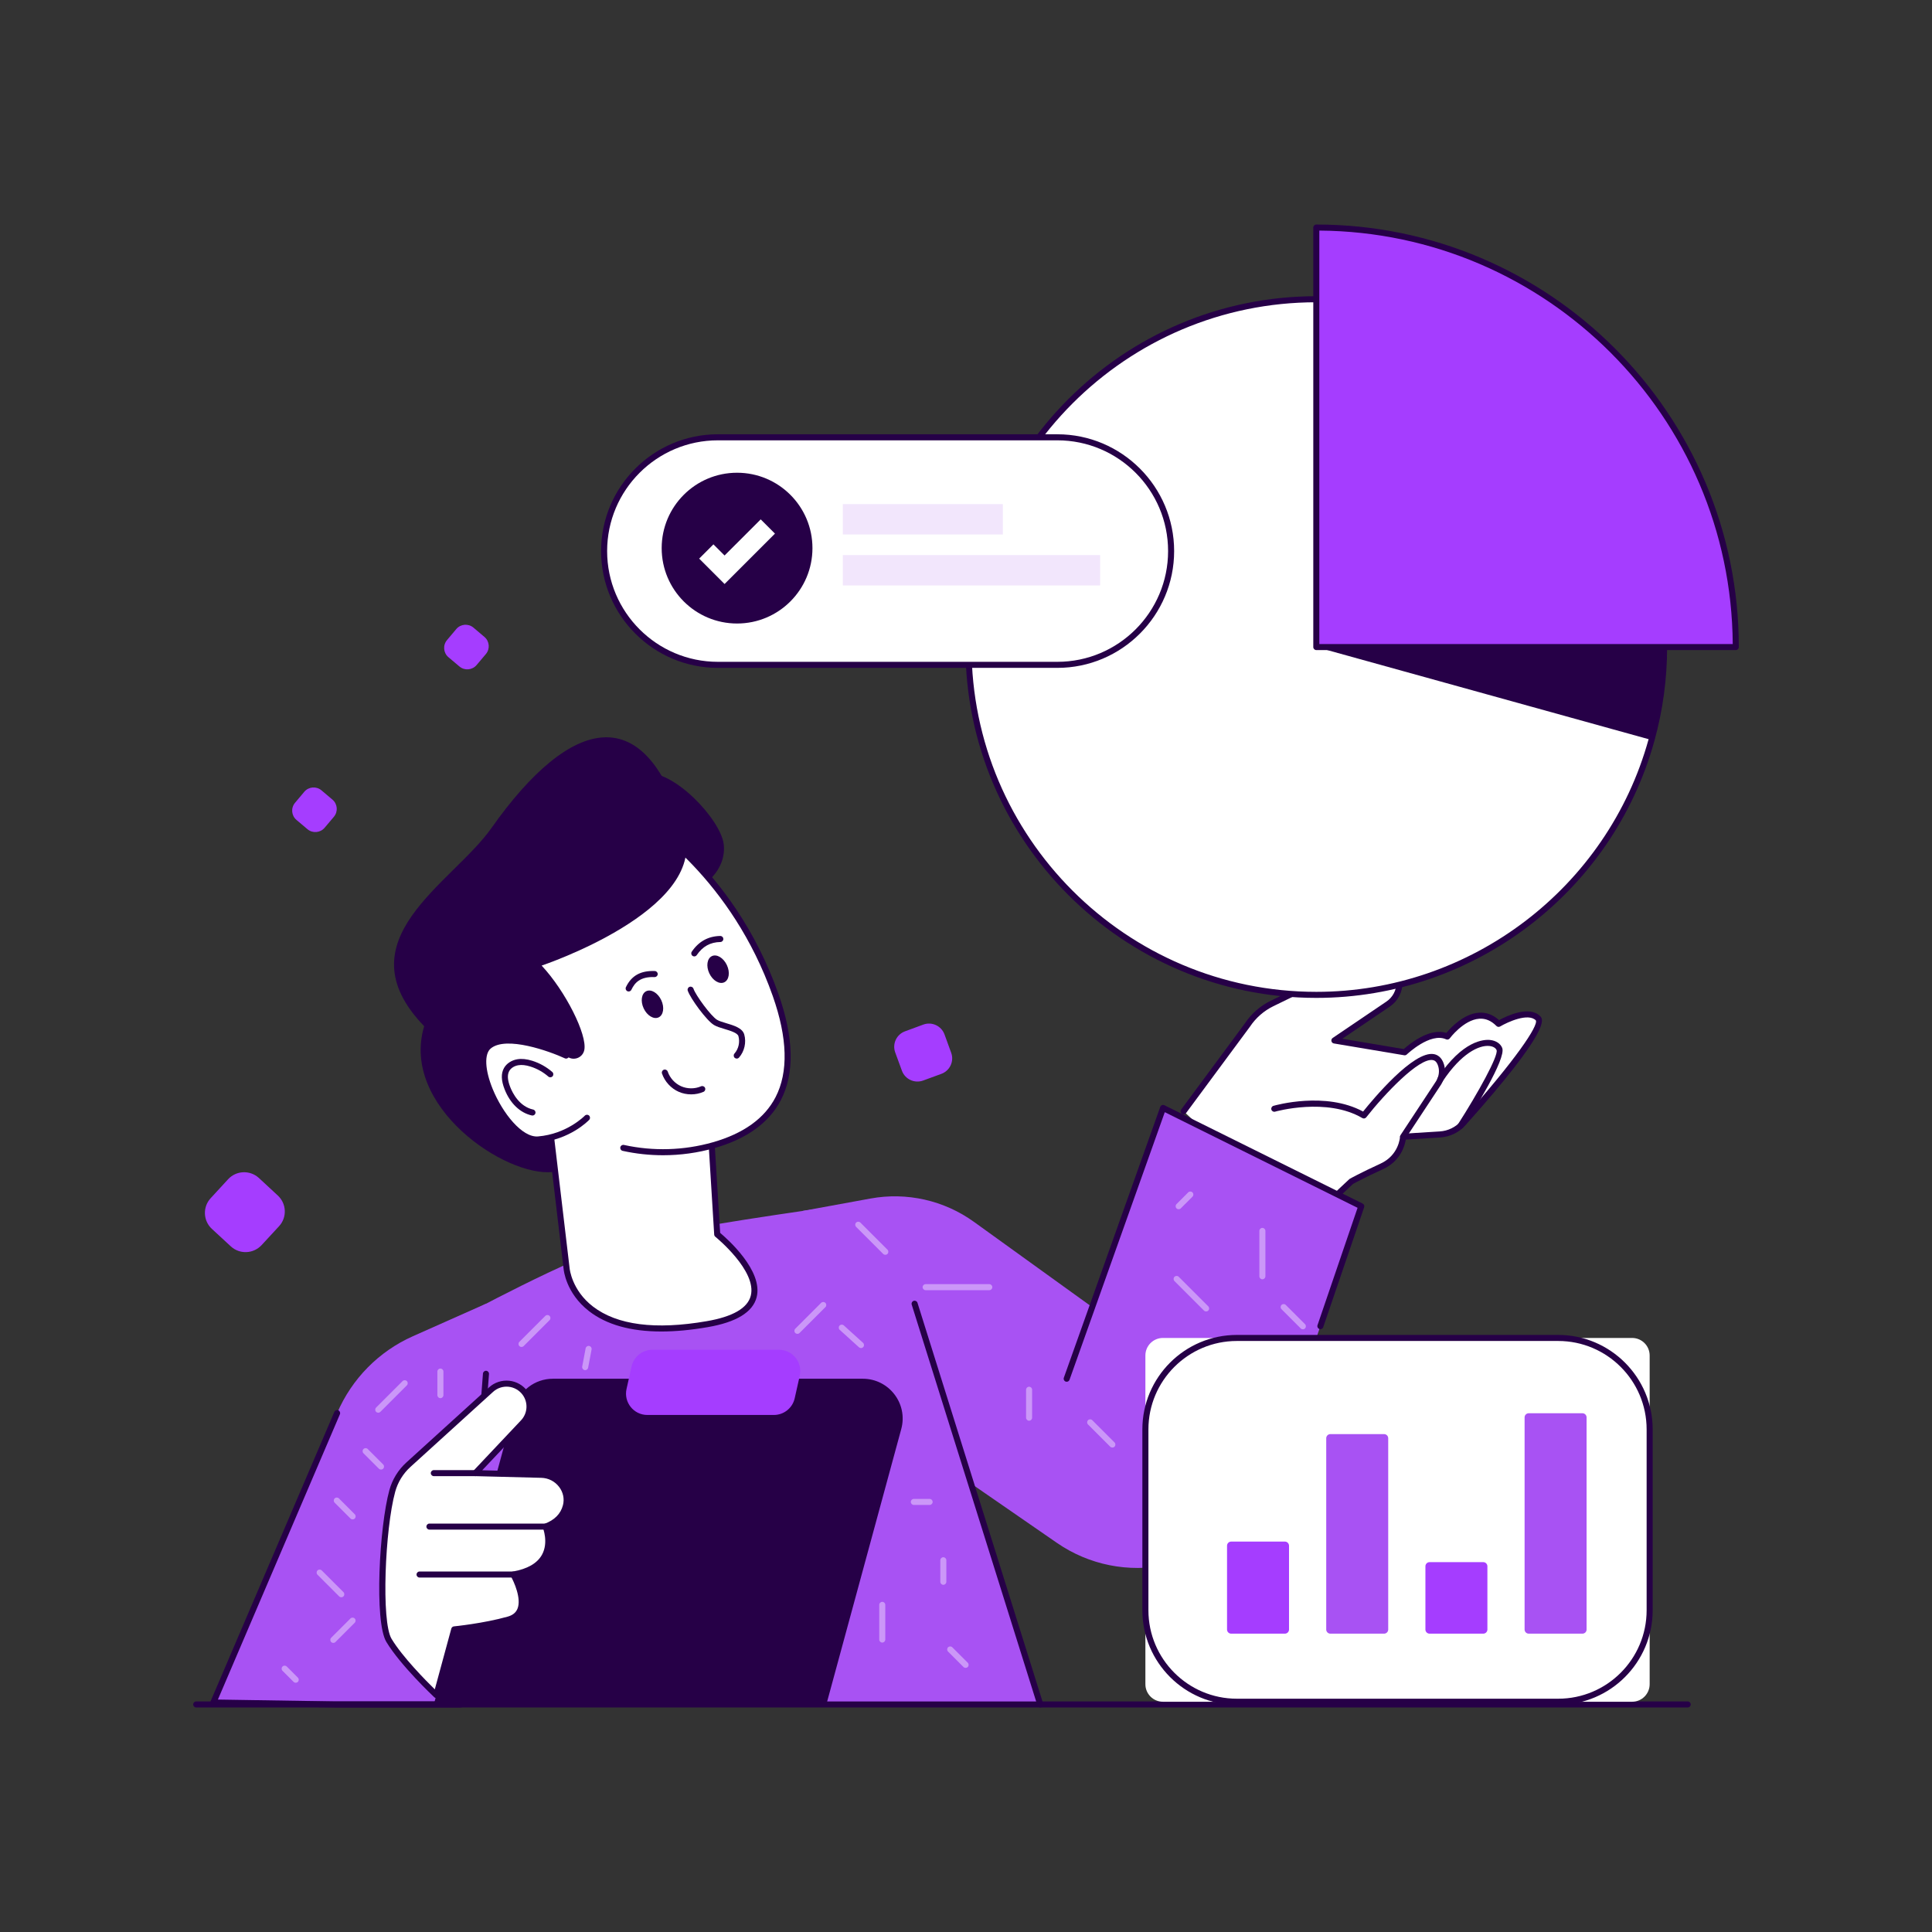
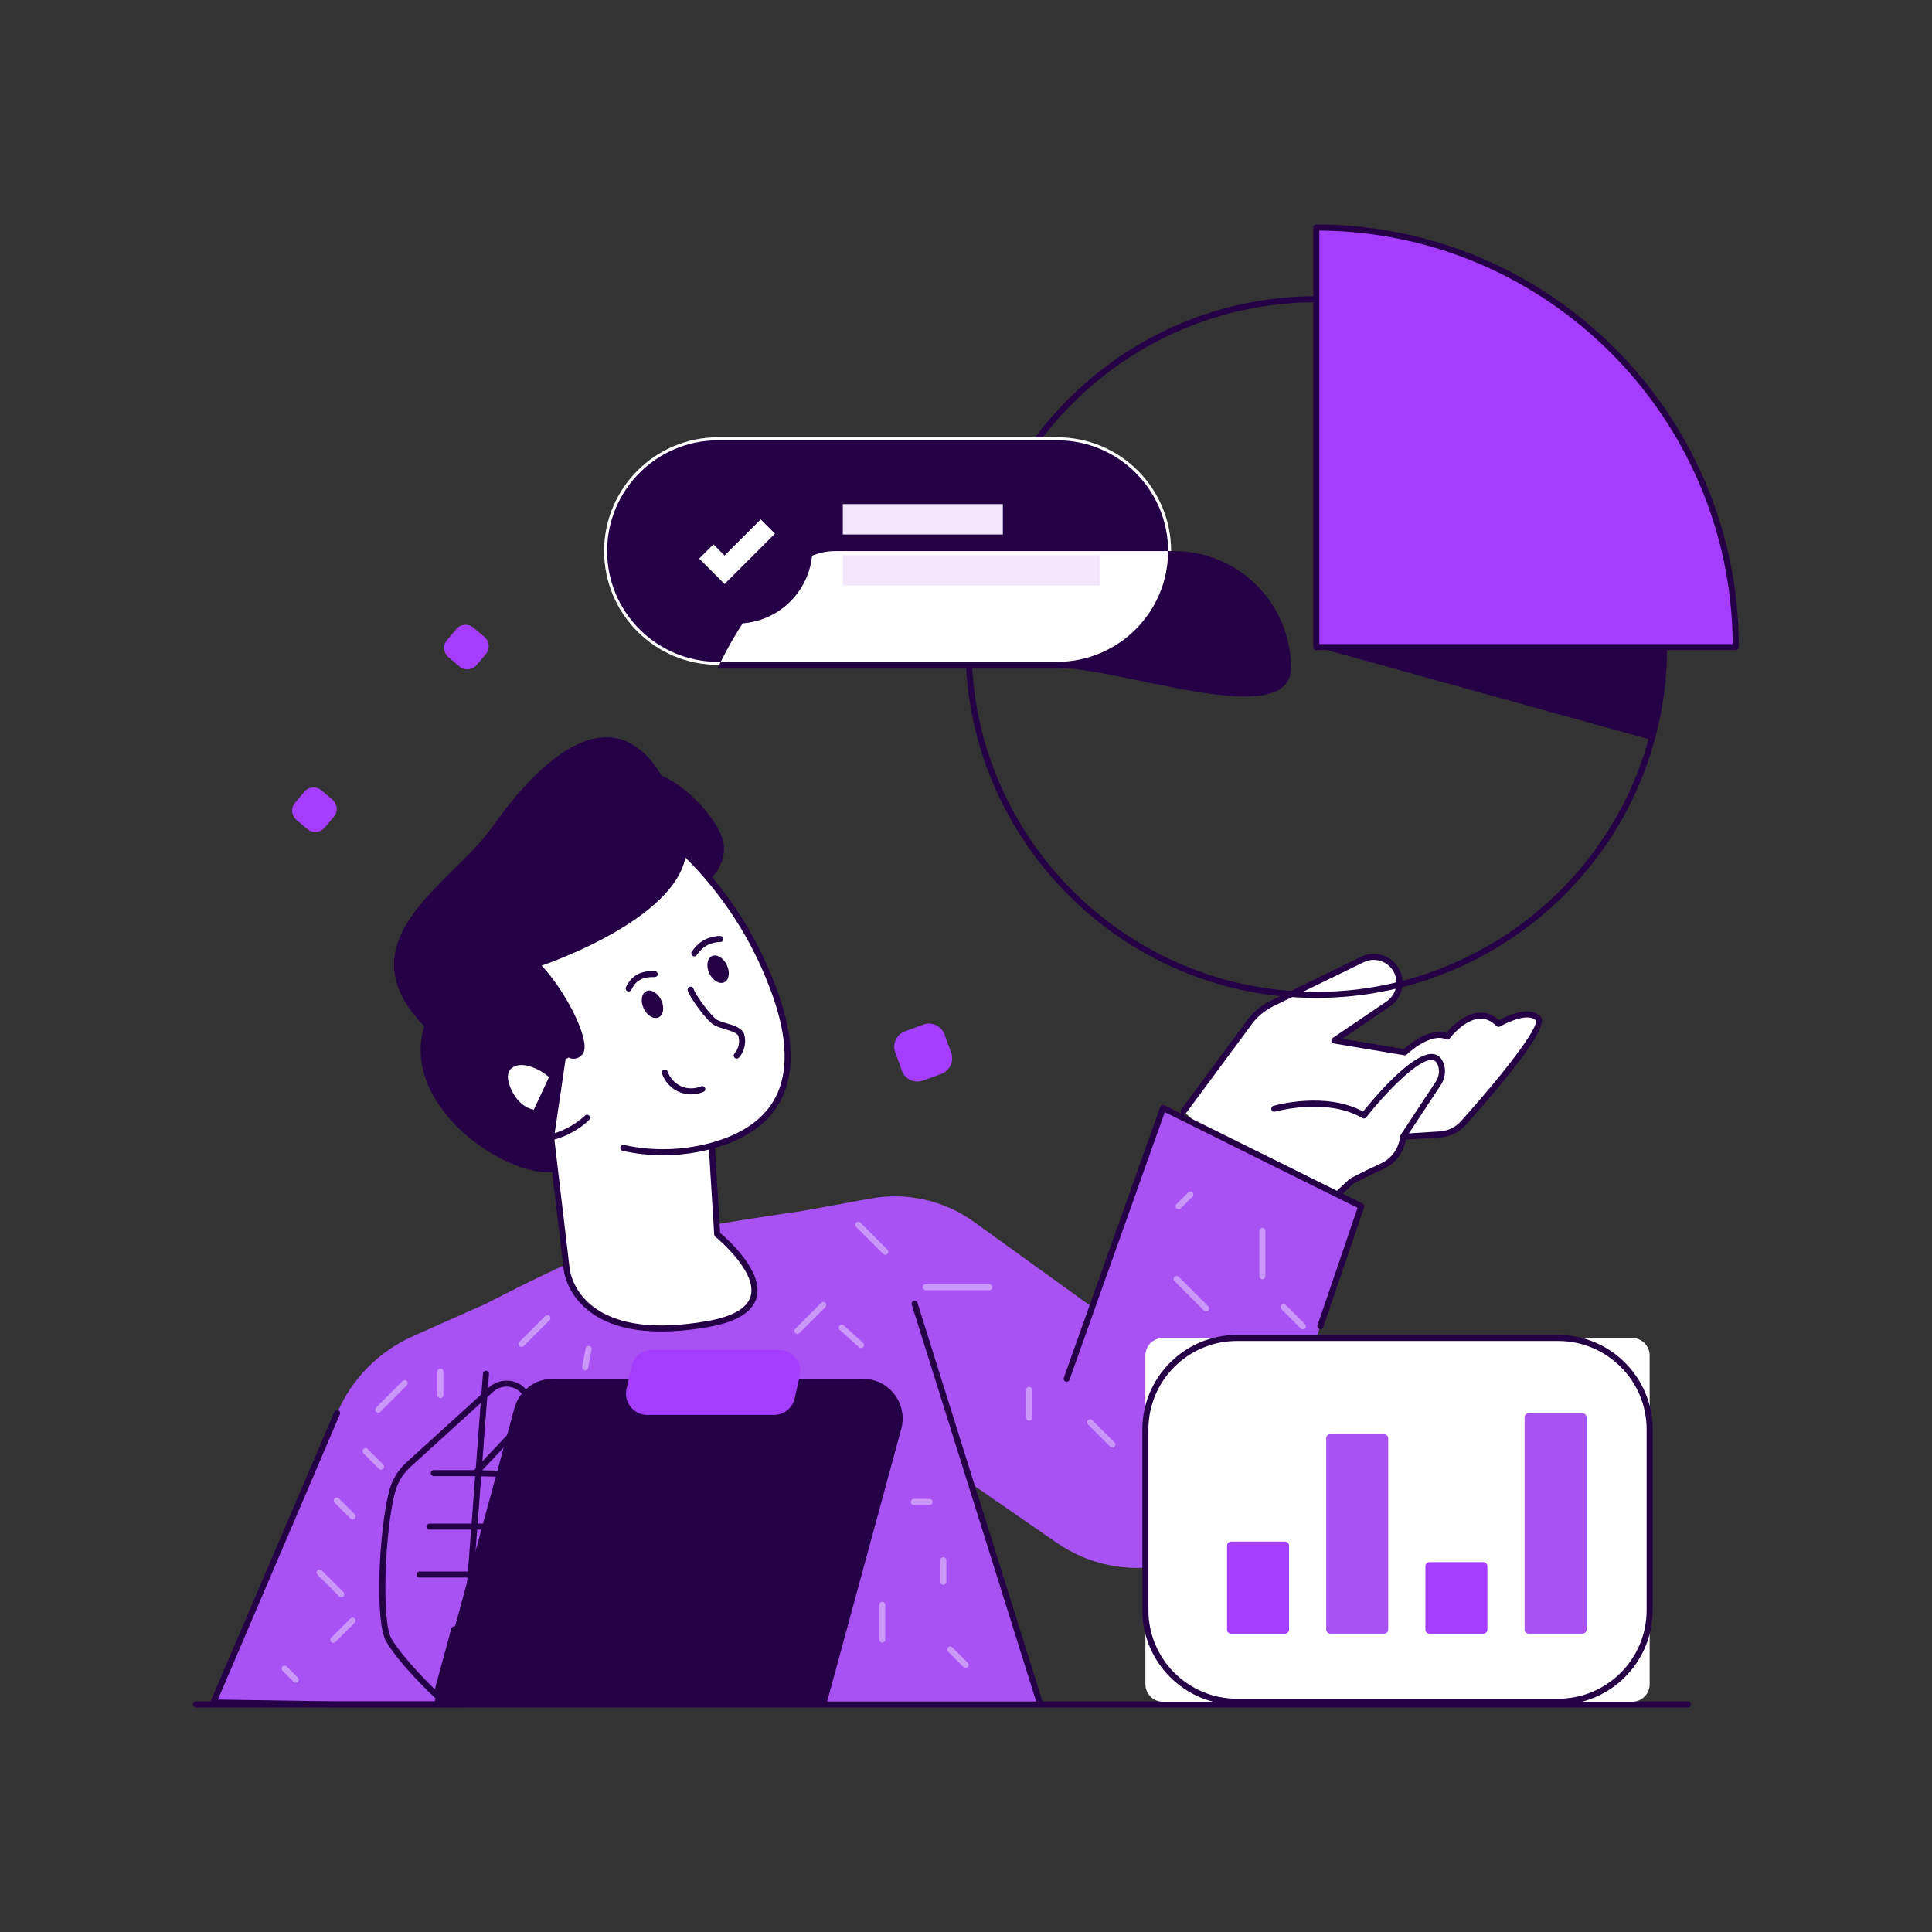
<svg xmlns="http://www.w3.org/2000/svg" enable-background="new 0 0 2500 2500" viewBox="0 0 2500 2500" id="Analytics">
  <rect x="0" y="0" width="2500" height="2500" fill="#333333" stroke="none" />
  <path fill="#ffffff" d="M1689.44,1584.18l0.05-0.05l59.05-55.34c0,0,12.88-7.3,39.38-19.46c26.5-12.15,27.65-38.39,27.65-38.39       l47.73-2.97c11.63-0.73,22.48-6,30.25-14.71c30.77-34.48,108.18-123.67,96.71-135.51c-14.29-14.66-51.07,7.15-51.07,7.15       c-31.04-31.3-66.35,16.43-66.35,16.43c-23.05-10.54-55.13,20.34-55.13,20.34l-91.02-15.28l69.58-47.15       c9.54-6.47,14.66-17.01,14.66-27.65c0-6.94-2.14-13.87-6.57-19.87c-9.54-12.88-26.97-17.16-41.42-10.12l-117,56.96       c-12.88,6.31-23.84,15.91-31.77,27.86l-82.57,111.62" class="colorffffff svgShape" />
  <path fill="#260047" d="M1689.45,1588.05c-1,0-2.01-0.38-2.76-1.14c-1.49-1.5-1.54-3.89-0.08-5.43l0.05-0.05l59.21-55.5       c0.22-0.21,0.47-0.4,0.74-0.55c0.53-0.3,13.33-7.52,39.68-19.61c23.9-10.96,25.32-34.04,25.37-35.02       c0.1-1.99,1.68-3.6,3.66-3.72l47.73-2.97c10.66-0.67,20.46-5.43,27.58-13.41c71.35-79.93,100.18-123.56,96.76-130.26       c-9.87-10.12-36.71,2.24-46.21,7.86c-1.53,0.91-3.5,0.66-4.77-0.61c-6.87-6.92-14.15-10-22.3-9.41       c-20.18,1.46-37.95,25.17-38.13,25.41c-1.1,1.49-3.09,2-4.77,1.23c-20.4-9.33-50.5,19.31-50.8,19.6       c-0.9,0.86-2.16,1.24-3.36,1.04l-91.02-15.28c-1.58-0.26-2.84-1.46-3.17-3.03c-0.34-1.56,0.3-3.17,1.62-4.07l69.59-47.15       c8.1-5.49,12.94-14.62,12.94-24.41c0-6.34-2.01-12.41-5.81-17.55c-8.43-11.38-23.81-15.14-36.56-8.93l-117,56.96       c-12.24,6-22.69,15.16-30.22,26.5l-82.69,111.79c-1.27,1.73-3.72,2.11-5.47,0.82c-1.74-1.28-2.1-3.74-0.81-5.47l82.57-111.62       c8.18-12.33,19.69-22.43,33.19-29.04l117.01-56.96c16.12-7.86,35.59-3.11,46.27,11.31c4.8,6.5,7.34,14.18,7.34,22.2       c0,12.39-6.12,23.93-16.37,30.89l-61.5,41.67l79.5,13.35c6.55-5.89,33.1-28.01,55.11-20.86c5.47-6.62,22.19-24.77,41.98-26.2       c9.5-0.69,18.34,2.55,26.24,9.63c9.45-5.17,39.12-19.54,53.27-5.05c3.76,3.88,15.17,15.65-96.59,140.85       c-8.5,9.52-20.19,15.21-32.93,16.01l-44.47,2.77c-1.32,8.07-6.82,27.84-29.51,38.24c-23.48,10.77-36.33,17.78-38.69,19.08       l-58.7,55.01C1691.41,1587.7,1690.43,1588.05,1689.45,1588.05z" class="color030047 svgShape" />
  <path fill="#ffffff" d="M1648.91,1434.71c0,0,67.9-19.56,115.91,8.69c0,0,86.27-109.97,99.97-64.87c2.31,7.62,0.9,15.9-3.27,22.68       l-45.94,69.7" class="colorffffff svgShape" />
  <path fill="#260047" d="M1815.57,1474.83c-0.74,0-1.48-0.21-2.15-0.65c-1.8-1.19-2.3-3.62-1.11-5.42l45.95-69.7       c3.67-5.97,4.71-13.07,2.79-19.39c-1.91-6.29-4.89-7.54-6.96-7.92c-17.77-3.31-62.31,43.66-86.18,74.07       c-1.21,1.54-3.38,1.95-5.06,0.96c-46.04-27.09-112.19-8.5-112.85-8.31c-2.09,0.6-4.25-0.6-4.84-2.68       c-0.6-2.08,0.6-4.24,2.67-4.84c2.78-0.8,67.4-18.94,116.01,7.4c12.51-15.61,65.32-79.25,91.69-74.3       c4.33,0.81,10.1,3.78,13,13.34c2.57,8.46,1.23,17.89-3.68,25.87l-46.01,69.8C1818.09,1474.21,1816.84,1474.83,1815.57,1474.83z       " class="color030047 svgShape" />
-   <path fill="#260047" d="M1889.86,1460.86c-0.72,0-1.46-0.2-2.11-0.62c-1.82-1.17-2.34-3.59-1.18-5.41       c25.97-40.43,52.48-88.6,50.02-95.92c-1.13-2.88-4.59-4.91-9.25-5.4c-13.52-1.45-36.58,9.74-60.37,45.51       c-1.19,1.8-3.62,2.29-5.42,1.09c-1.8-1.2-2.29-3.62-1.1-5.42c32.38-48.7,60.04-49.78,67.72-48.96       c7.61,0.81,13.48,4.68,15.7,10.34c5.43,13.84-37.46,82.34-50.73,103C1892.41,1460.22,1891.15,1460.86,1889.86,1460.86z" class="color030047 svgShape" />
  <path fill="#a852f3" d="M1038.63,1566.95l87.77-16.06c46.88-8.58,95.23,2.33,133.89,30.19l152.92,110.22l91.8-257.61l256.48,127.23      l-111.8,327.53c-16.42,68.68-70.89,121.79-139.96,136.47h0c-49.25,10.47-100.65,0.18-142.08-28.44l-252.48-174.42      L1038.63,1566.95z" class="color605efd svgShape" />
  <path fill="#a852f3" d="M570.83,2205.54h775.26l-184.9-589.6c-11.76-37.5-49.44-60.52-88.17-53.87c0,0-202.78,27.9-268.39,46.08      c-65.14,18.05-211.67,97.89-211.67,97.89c-31.95,12.41-52.16,44.12-49.9,78.33L570.83,2205.54z" class="color605efd svgShape" />
  <path fill="#260047" d="M1346.09,2209.45c-1.67,0-3.21-1.07-3.73-2.74l-162.61-518.53c-0.65-2.06,0.5-4.26,2.56-4.9      c2.07-0.65,4.26,0.5,4.91,2.56l162.61,518.53c0.65,2.06-0.5,4.26-2.56,4.9C1346.87,2209.39,1346.48,2209.45,1346.09,2209.45z" class="color030047 svgShape" />
  <path fill="#a852f3" d="M596.4,2205.54L628.85,1687l-94.59,42.08c-44.06,19.6-79.08,55.13-98.04,99.47l-160.15,374.49l158.52,2.5      H596.4z" class="color605efd svgShape" />
  <path fill="#260047" d="M596.4,2209.45H434.6l-158.58-2.5c-1.3-0.02-2.51-0.69-3.22-1.78c-0.71-1.09-0.83-2.47-0.32-3.67      l160.15-374.49c0.85-1.99,3.13-2.9,5.13-2.06c1.99,0.85,2.91,3.15,2.06,5.14l-157.86,369.13l152.69,2.41h158.11l32.18-424.24      c0.17-2.16,2.09-3.76,4.2-3.61c2.15,0.16,3.77,2.04,3.61,4.2l-32.46,427.85C600.14,2207.87,598.45,2209.45,596.4,2209.45z" class="color030047 svgShape" />
  <path fill="#260047" d="M1069.31,2205.54l96.91-356.35c8.92-32.8-15.77-65.1-49.76-65.1H715.4c-23.27,0-43.66,15.58-49.76,38.04      l-104.27,383.41H1069.31z" class="color030047 svgShape" />
  <path fill="#a53dff" d="M1001.39,1830.96H837.68c-17.69,0-30.81-16.4-26.94-33.65l6.54-29.15c2.83-12.61,14.02-21.57,26.94-21.57      h163.71c17.69,0,30.81,16.4,26.94,33.65l-6.54,29.15C1025.5,1822,1014.31,1830.96,1001.39,1830.96z" class="colorffcc3d svgShape" />
-   <path fill="#ffffff" d="M528.55,1895.24l106.92-97.11c13.07-11.87,33.55-9.8,43.98,4.45h0c8.47,11.57,7.47,27.53-2.36,37.96       l-61.95,65.67l85.46,2.18c20.83,0.53,36.86,20.05,31.67,40.23c-2.73,10.6-10.04,20.78-26.18,26.79c0,0,21.15,50.96-41.82,62.01       c0,0,28.13,48.56-6.2,58.25c-31.87,8.99-70.29,12.75-70.29,12.75l-23.11,84.99c0,0-43.11-40.52-61.38-70.81       c-14.52-24.08-9.01-144.87,4.33-193.34C511.22,1916.16,518.49,1904.38,528.55,1895.24z" class="colorffffff svgShape" />
  <path fill="#260047" d="M564.67,2197.33c-0.98,0-1.95-0.37-2.68-1.06c-1.78-1.67-43.72-41.24-62.06-71.64       c-15.84-26.27-9.09-149.17,3.91-196.4c3.8-13.81,11.43-26.22,22.08-35.89l0,0l106.93-97.11c7.05-6.41,16.56-9.53,26-8.57       c9.48,0.96,18.14,5.92,23.77,13.6c9.58,13.09,8.46,31.16-2.67,42.96l-55.95,59.3l76.7,1.96c11.55,0.29,22.18,5.77,29.17,15.02       c6.6,8.75,8.86,19.72,6.19,30.1c-3.28,12.74-11.71,22.16-25.07,28.05c2.12,7.12,5.32,23.15-2.75,37.87       c-6.71,12.23-19.5,20.53-38.08,24.72c4.47,9.16,12.76,29.52,6.75,44.34c-2.99,7.38-8.97,12.38-17.77,14.86       c-26.98,7.61-58.93,11.55-68.28,12.59l-22.41,82.41c-0.36,1.33-1.39,2.36-2.71,2.74       C565.38,2197.28,565.02,2197.33,564.67,2197.33z M531.18,1898.13c-9.54,8.67-16.39,19.8-19.79,32.17       c-13.22,48.06-18.23,167.94-4.75,190.28c14.24,23.61,44.36,54.05,55.99,65.43L584,2107.4c0.43-1.57,1.78-2.71,3.39-2.87       c0.38-0.04,38.46-3.83,69.6-12.63c6.45-1.82,10.59-5.18,12.65-10.27c5.3-13.08-4.53-34.93-8.78-42.25       c-0.64-1.11-0.7-2.46-0.16-3.61c0.54-1.16,1.61-1.98,2.87-2.2c18.92-3.32,31.63-10.65,37.76-21.77       c8.76-15.89,1.2-34.71,1.13-34.9c-0.4-0.98-0.39-2.09,0.04-3.06c0.42-0.97,1.22-1.73,2.22-2.1       c12.88-4.79,20.87-12.9,23.75-24.1c2.07-8.06,0.31-16.6-4.85-23.43c-5.54-7.34-13.97-11.68-23.13-11.91l-85.46-2.18       c-1.54-0.04-2.92-0.98-3.51-2.41c-0.59-1.42-0.3-3.07,0.76-4.19l61.96-65.67c8.54-9.06,9.41-22.92,2.05-32.97       c-4.31-5.9-10.97-9.7-18.24-10.44c-7.31-0.73-14.55,1.66-19.96,6.58L531.18,1898.13z" class="color030047 svgShape" />
  <path fill="#260047" d="M706.08 1979.33H555.66c-2.16 0-3.91-1.75-3.91-3.91 0-2.16 1.75-3.91 3.91-3.91h150.42c2.16 0 3.91 1.75 3.91 3.91C710 1977.57 708.24 1979.33 706.08 1979.33zM664.26 2041.34H542.89c-2.16 0-3.91-1.75-3.91-3.91s1.75-3.91 3.91-3.91h121.37c2.16 0 3.91 1.75 3.91 3.91S666.42 2041.34 664.26 2041.34z" class="color030047 svgShape" />
  <g fill="#000000" class="color000000 svgShape">
-     <path fill="#ffffff" d="M2153.33,837.26c0,41.68-5.69,82-16.27,120.28c-52.58,190.18-226.9,329.81-433.77,329.81       c-248.6,0-450.05-201.55-450.05-450.1s201.45-450.04,450.05-450.04C1951.83,387.22,2153.33,588.71,2153.33,837.26z" class="colorffffff svgShape" />
    <path fill="#260047" d="M1703.29,1291.27c-250.31,0-453.96-203.67-453.96-454.01c0-250.31,203.65-453.96,453.96-453.96       s453.95,203.64,453.95,453.96c0,41.13-5.52,81.95-16.42,121.33C2086.67,1154.47,1906.75,1291.27,1703.29,1291.27z        M1703.29,391.13c-246,0-446.14,200.13-446.14,446.13c0,246.03,200.14,446.19,446.14,446.19c199.95,0,376.78-134.44,430-326.95       c10.7-38.7,16.13-78.82,16.13-119.24C2149.42,591.26,1949.28,391.13,1703.29,391.13z" class="color030047 svgShape" />
    <path fill="#260047" d="M2153.33,837.26c0,41.68-5.69,82-16.27,120.28l-433.77-120.28H2153.33z" class="color030047 svgShape" />
    <g fill="#000000" class="color000000 svgShape">
      <path fill="#a53dff" d="M2246.09,837.29H1703.3V294.45C2003.09,294.45,2246.09,537.5,2246.09,837.29z" class="colorffcc3d svgShape" />
      <path fill="#260047" d="M2246.09,841.2H1703.3c-2.16,0-3.91-1.75-3.91-3.91V294.45c0-2.16,1.75-3.91,3.91-3.91       c301.45,0,546.7,245.27,546.7,546.75C2250,839.45,2248.25,841.2,2246.09,841.2z M1707.21,833.37h534.95       c-2.1-294.07-240.91-532.9-534.95-535V833.37z" class="color030047 svgShape" />
    </g>
  </g>
  <g fill="#000000" class="color000000 svgShape">
    <path fill="#260047" d="M2183.87,2209.46H253.91c-2.16,0-3.91-1.75-3.91-3.91c0-2.16,1.75-3.91,3.91-3.91h1929.96      c2.16,0,3.91,1.75,3.91,3.91C2187.78,2207.71,2186.03,2209.46,2183.87,2209.46z" class="color030047 svgShape" />
  </g>
  <g fill="#000000" class="color000000 svgShape">
    <path fill="#260047" d="M615.13,1910.13h-53.76c-2.16,0-3.91-1.75-3.91-3.91s1.75-3.91,3.91-3.91h53.76c2.16,0,3.91,1.75,3.91,3.91      S617.29,1910.13,615.13,1910.13z" class="color030047 svgShape" />
  </g>
  <g fill="#000000" class="color000000 svgShape">
    <path fill="#260047" d="M1380.28,1788c-0.44,0-0.88-0.07-1.31-0.23c-2.03-0.72-3.1-2.96-2.37-5l124.74-350.39      c0.38-1.05,1.19-1.9,2.22-2.32c1.04-0.42,2.21-0.38,3.2,0.12l256.48,127.23c1.76,0.87,2.6,2.91,1.97,4.77l-52.95,155.13      c-0.7,2.04-2.92,3.14-4.97,2.44c-2.05-0.7-3.14-2.92-2.44-4.97l51.85-151.88l-249.47-123.75l-123.26,346.24      C1383.4,1787,1381.89,1788,1380.28,1788z" class="color030047 svgShape" />
  </g>
  <g fill="#000000" class="color000000 svgShape">
    <path fill="#ffffff" d="M914.66,1379.92l13.41,217.37c0,0,116.52,93.8-12.83,116.16c-173.81,30.04-182.03-71.71-182.03-71.71       l-30.05-253.84L914.66,1379.92z" class="colorffffff svgShape" />
    <path fill="#260047" d="M855.75 1722.95c-39.59 0-70.92-8.79-93.53-26.32-30.05-23.3-32.79-53.31-32.9-54.58l-30.04-253.7c-.13-1.08.2-2.17.91-3 .71-.83 1.74-1.33 2.83-1.37l211.5-7.97c2.27-.07 3.92 1.55 4.05 3.67l13.31 215.67c8.89 7.45 56.09 48.95 47.17 83.37-4.97 19.21-26.22 32.19-63.14 38.57C894.12 1721.07 874.05 1722.95 855.75 1722.95zM707.55 1391.64l29.55 249.63c.04.41 2.71 28.18 30.08 49.3 31.27 24.12 80.85 30.52 147.39 19.02 33.62-5.81 52.76-16.85 56.9-32.82 8.37-32.29-45.31-76-45.85-76.44-.86-.69-1.38-1.71-1.45-2.81l-13.17-213.56L707.55 1391.64zM797.84 1110.53c4.27 31.58 38.74 53 77 47.83 38.26-5.17 65.82-34.96 61.55-66.54-4.27-31.58-64.78-96.6-103.04-91.43C795.09 1005.55 793.58 1078.94 797.84 1110.53z" class="color030047 svgShape" />
    <path fill="#ffffff" d="M699.25,1430.83c-8.8-7.82-17.08-16.36-24.73-25.58c-34.34-41.37-61.37-91.55-97.45-141.12            l244.52-211.53c5.96,2.74,125.1,73.38,182.04,234.98c39.11,110.98,1.9,170.92-80.23,194.3            c-38.74,11.03-78.9,11.85-116.87,3.5" class="colorffffff svgShape" />
    <path fill="#260047" d="M858.03,1494.87c-17.55,0-35.12-1.89-52.34-5.67c-2.11-0.46-3.44-2.55-2.98-4.66            c0.46-2.11,2.55-3.44,4.66-2.98c37.96,8.35,77.72,7.16,114.96-3.44c39.72-11.3,67.05-30.94,81.23-58.35            c16.78-32.44,15.56-76.48-3.61-130.89c-53.2-150.95-161.49-221.59-177.9-231.5l-239.71,207.37            c14.39,19.97,27.37,40.01,39.95,59.43c18.25,28.18,35.48,54.79,55.24,78.58c7.45,8.98,15.64,17.44,24.32,25.16            c1.61,1.44,1.76,3.91,0.33,5.52c-1.44,1.62-3.91,1.76-5.52,0.33c-8.98-7.98-17.44-16.73-25.15-26.01            c-20.04-24.15-37.4-50.95-55.78-79.33c-13.13-20.27-26.7-41.23-41.82-61.99c-1.2-1.64-0.93-3.93,0.61-5.26l244.52-211.53            c1.16-1.01,2.8-1.24,4.19-0.6c1.2,0.55,124.71,68.72,184.1,237.23c19.92,56.53,20.99,102.66,3.18,137.09            c-15.21,29.4-44.15,50.36-86.04,62.28C902.88,1491.78,880.47,1494.87,858.03,1494.87z" class="color030047 svgShape" />
    <path fill="#260047" d="M715.25,1516.5l1.88-45.88l15.43-104.72h0c7.91,7.88,21.31,3.71,23.53-7.23         c3.96-19.58-24.19-76.03-55.21-109.22c0,0,212.61-70.89,184.94-171.25c-48.46-175.78-146.8-152.83-249.85-6.77         c-51.04,72.33-194.66,145.09-87.08,256.49C517.68,1431.76,654.45,1523.38,715.25,1516.5z" class="color030047 svgShape" />
-     <path fill="#ffffff" d="M759.56,1446.4c0,0-23.62,24.83-63.15,28.06c-39.52,3.24-90.12-98.96-63.86-120.77          c26.26-21.8,100.02,12.22,100.02,12.22" class="colorffffff svgShape" />
    <path fill="#260047" d="M694.55,1478.45c-24.44,0-50.63-32.9-64.3-66.42c-11.74-28.77-11.81-51.7-0.2-61.35          c27.85-23.11,101.05,10.25,104.16,11.68c1.96,0.91,2.82,3.23,1.91,5.19c-0.9,1.96-3.19,2.83-5.19,1.92          c-19.89-9.17-75.9-29.35-95.88-12.77c-8.59,7.13-7.63,27.69,2.45,52.37c12.86,31.53,38.2,63.13,58.6,61.48          c37.47-3.07,60.41-26.63,60.64-26.86c1.49-1.56,3.96-1.62,5.53-0.13c1.56,1.49,1.62,3.96,0.13,5.53          c-1,1.06-25.12,25.95-65.66,29.27C696,1478.42,695.27,1478.45,694.55,1478.45z" class="color030047 svgShape" />
    <g fill="#000000" class="color000000 svgShape">
      <path fill="#ffffff" d="M712.11,1390.12c-7.12-6.21-15.55-10.93-24.57-13.75c-5.66-1.77-11.68-2.8-17.52-1.82          c-5.85,0.98-11.51,4.21-14.42,9.36c-4.13,7.3-2.03,16.49,1.04,24.3c5.61,14.24,16.39,27.84,32.41,31.38" class="colorffffff svgShape" />
      <path fill="#260047" d="M689.04,1443.5c-0.28,0-0.57-0.03-0.85-0.09c-15.24-3.37-28.07-15.68-35.2-33.76          c-4.54-11.53-4.81-20.58-0.8-27.66c3.29-5.82,9.71-10.04,17.18-11.3c5.75-0.96,12.07-0.33,19.33,1.94          c9.5,2.97,18.49,8,25.98,14.54c1.63,1.42,1.8,3.89,0.38,5.52c-1.42,1.63-3.89,1.8-5.52,0.38          c-6.68-5.83-14.7-10.32-23.17-12.96c-6.07-1.9-11.2-2.45-15.7-1.69c-5.17,0.87-9.53,3.65-11.67,7.43          c-2.76,4.89-2.34,11.74,1.28,20.93c2.91,7.39,11.63,25.02,29.61,28.99c2.11,0.47,3.44,2.56,2.97,4.66          C692.45,1442.26,690.83,1443.5,689.04,1443.5z" class="color030047 svgShape" />
    </g>
    <g fill="#000000" class="color000000 svgShape">
      <ellipse cx="844.3" cy="1299.52" fill="#260047" rx="12.56" ry="18.73" transform="rotate(-25.133 844.305 1299.538)" class="color030047 svgShape" />
    </g>
    <g fill="#000000" class="color000000 svgShape">
      <path fill="#ffffff" d="M893.65,1280.63c3.25,9.56,23.53,37.06,32.15,42.32c8.62,5.26,30.72,7.04,33.49,16.75         c2.56,8.99,0.23,19.21-5.97,26.2" class="colorffffff svgShape" />
      <path fill="#260047" d="M953.32,1369.81c-0.92,0-1.85-0.32-2.6-0.99c-1.61-1.43-1.76-3.91-0.33-5.52         c5.31-5.99,7.32-14.83,5.13-22.53c-1.2-4.22-10.56-7.03-18.08-9.29c-5.25-1.58-10.2-3.07-13.68-5.19         c-9.51-5.8-30.31-34.08-33.82-44.4c-0.7-2.05,0.4-4.27,2.45-4.96c2.05-0.69,4.26,0.4,4.96,2.45         c2.95,8.69,22.6,35.43,30.49,40.24c2.62,1.6,7.11,2.95,11.86,4.38c10.32,3.1,20.98,6.31,23.36,14.64         c2.91,10.2,0.24,21.93-6.8,29.86C955.48,1369.37,954.4,1369.81,953.32,1369.81z" class="color030047 svgShape" />
    </g>
    <g fill="#000000" class="color000000 svgShape">
      <path fill="#260047" d="M894.36,1416.11c-5.53,0-11.06-1.11-16.1-3.33c-10.02-4.42-18.11-13.25-21.64-23.62        c-0.7-2.05,0.4-4.27,2.44-4.96c2.04-0.7,4.27,0.4,4.97,2.44c2.84,8.34,9.34,15.43,17.4,18.98c8.05,3.55,17.68,3.58,25.75,0.05        c1.98-0.85,4.29,0.04,5.15,2.02c0.87,1.98-0.04,4.29-2.02,5.15C905.3,1415.02,899.83,1416.11,894.36,1416.11z" class="color030047 svgShape" />
    </g>
    <g fill="#000000" class="color000000 svgShape">
      <path fill="#260047" d="M813.48,1282.97c-0.57,0-1.14-0.12-1.69-0.39c-1.95-0.93-2.77-3.27-1.84-5.22       c7.15-14.93,19.11-21.53,37.38-20.85c2.16,0.08,3.85,1.9,3.76,4.06c-0.08,2.16-1.91,3.78-4.05,3.76       c-19.24-0.74-25.94,7.88-30.02,16.41C816.34,1282.15,814.94,1282.97,813.48,1282.97z" class="color030047 svgShape" />
    </g>
    <g fill="#000000" class="color000000 svgShape">
      <ellipse cx="929.21" cy="1254.14" fill="#260047" rx="12.56" ry="18.73" transform="rotate(-25.133 929.216 1254.158)" class="color030047 svgShape" />
    </g>
    <g fill="#000000" class="color000000 svgShape">
      <path fill="#260047" d="M898.39,1237.59c-0.75,0-1.51-0.22-2.19-0.67c-1.79-1.21-2.26-3.64-1.05-5.43       c8.97-13.26,21.37-20.1,36.88-20.35c2.34,0.05,3.94,1.69,3.97,3.85s-1.69,3.94-3.85,3.97c-12.98,0.21-22.97,5.74-30.52,16.91       C900.88,1236.98,899.64,1237.59,898.39,1237.59z" class="color030047 svgShape" />
    </g>
  </g>
  <g fill="#000000" class="color000000 svgShape">
    <path fill="#ffffff" d="M2111.96,2202.04h-607.14c-12.53,0-22.69-10.16-22.69-22.69V1754c0-12.53,10.16-22.69,22.69-22.69h607.14     c12.53,0,22.69,10.16,22.69,22.69v425.35C2134.65,2191.88,2124.49,2202.04,2111.96,2202.04z" class="colorffffff svgShape" />
    <path fill="#260047" d="M2016.31,2205.95h-415.84c-67.41,0-122.25-54.84-122.25-122.25v-234.05c0-67.41,54.84-122.25,122.25-122.25     h415.84c67.41,0,122.25,54.84,122.25,122.25v234.05C2138.56,2151.11,2083.72,2205.95,2016.31,2205.95z M1600.47,1735.22     c-63.09,0-114.42,51.33-114.42,114.42v234.05c0,63.09,51.33,114.43,114.42,114.43h415.84c63.09,0,114.42-51.33,114.42-114.43     v-234.05c0-63.09-51.33-114.42-114.42-114.42H1600.47z" class="color030047 svgShape" />
  </g>
  <g fill="#000000" class="color000000 svgShape">
    <path fill="#a53dff" d="M1662.63,2113.95h-69.49c-2.96,0-5.36-2.4-5.36-5.36v-108.42c0-2.96,2.4-5.36,5.36-5.36h69.49      c2.96,0,5.36,2.4,5.36,5.36v108.42C1667.99,2111.55,1665.59,2113.95,1662.63,2113.95z" class="colorffcc3d svgShape" />
    <path fill="#a852f3" d="M1790.98,2113.95h-69.49c-2.96,0-5.36-2.4-5.36-5.36v-247.5c0-2.96,2.4-5.36,5.36-5.36h69.49      c2.96,0,5.36,2.4,5.36,5.36v247.5C1796.34,2111.55,1793.94,2113.95,1790.98,2113.95z" class="color605efd svgShape" />
    <path fill="#a53dff" d="M1919.33,2113.95h-69.49c-2.96,0-5.36-2.4-5.36-5.36v-81.83c0-2.96,2.4-5.36,5.36-5.36h69.49      c2.96,0,5.36,2.4,5.36,5.36v81.83C1924.69,2111.55,1922.29,2113.95,1919.33,2113.95z" class="colorffcc3d svgShape" />
    <path fill="#a852f3" d="M2047.67,2113.95h-69.49c-2.96,0-5.36-2.4-5.36-5.36V1834.1c0-2.96,2.4-5.36,5.36-5.36h69.49      c2.96,0,5.36,2.4,5.36,5.36v274.49C2053.04,2111.55,2050.64,2113.95,2047.67,2113.95z" class="color605efd svgShape" />
  </g>
  <g fill="#000000" class="color000000 svgShape">
    <path fill="#ffffff" d="M1368.21,565.87H928.94c-81.31,0-147.22,65.91-147.22,147.22c0,81.31,65.91,147.22,147.22,147.22h439.27     c81.31,0,147.22-65.91,147.22-147.22C1515.43,631.78,1449.52,565.87,1368.21,565.87z" class="colorffffff svgShape" />
-     <path fill="#260047" d="M1368.21,864.22H928.93c-83.34,0-151.13-67.8-151.13-151.13s67.79-151.13,151.13-151.13h439.27     c83.34,0,151.13,67.8,151.13,151.13S1451.54,864.22,1368.21,864.22z M928.93,569.78c-79.02,0-143.31,64.29-143.31,143.31     c0,79.02,64.28,143.31,143.31,143.31h439.27c79.02,0,143.31-64.29,143.31-143.31c0-79.02-64.29-143.31-143.31-143.31H928.93z" class="color030047 svgShape" />
+     <path fill="#260047" d="M1368.21,864.22H928.93s67.79-151.13,151.13-151.13h439.27     c83.34,0,151.13,67.8,151.13,151.13S1451.54,864.22,1368.21,864.22z M928.93,569.78c-79.02,0-143.31,64.29-143.31,143.31     c0,79.02,64.28,143.31,143.31,143.31h439.27c79.02,0,143.31-64.29,143.31-143.31c0-79.02-64.29-143.31-143.31-143.31H928.93z" class="color030047 svgShape" />
  </g>
  <g fill="#000000" class="color000000 svgShape">
    <circle cx="953.76" cy="709.27" r="97.55" fill="#260047" class="color030047 svgShape" />
  </g>
  <g fill="#000000" class="color000000 svgShape">
    <polygon fill="#ffffff" points="937.59 755.7 904.72 722.83 923.16 704.39 937.59 718.81 984.35 672.06 1002.79 690.5" class="colorffffff svgShape" />
  </g>
  <g fill="#000000" class="color000000 svgShape">
    <rect width="207.09" height="39.29" x="1090.6" y="652.33" fill="#f2e6fc" class="colore6f3fc svgShape" />
  </g>
  <g fill="#000000" class="color000000 svgShape">
    <rect width="332.94" height="39.29" x="1090.6" y="718.26" fill="#f2e6fc" class="colore6f3fc svgShape" />
  </g>
  <g fill="#000000" class="color000000 svgShape">
-     <path fill="#a53dff" d="M361.07,1586.75l-22.59,24.45c-10.62,11.4-28.43,12.11-39.83,1.58l-24.46-22.59     c-11.4-10.53-12.11-28.34-1.58-39.74l22.59-24.55c10.53-11.4,28.34-12.1,39.83-1.58l24.46,22.68     C370.89,1557.54,371.6,1575.34,361.07,1586.75z" class="colorffcc3d svgShape" />
-   </g>
+     </g>
  <g fill="#000000" class="color000000 svgShape">
    <path fill="#a53dff" d="M1218.15,1389.55l-23.67,8.67c-11.1,4.01-23.34-1.66-27.39-12.7l-8.67-23.67     c-4.04-11.04,1.63-23.28,12.67-27.32l23.7-8.74c11.03-4.04,23.28,1.63,27.39,12.7l8.64,23.74     C1234.87,1373.26,1229.19,1385.5,1218.15,1389.55z" class="colorffcc3d svgShape" />
  </g>
  <g fill="#000000" class="color000000 svgShape">
    <path fill="#a53dff" d="M432.07,1056.88l-12,14.22c-5.65,6.64-15.57,7.48-22.2,1.89l-14.23-12c-6.63-5.6-7.47-15.52-1.88-22.15     l11.99-14.28c5.59-6.63,15.52-7.47,22.2-1.89l14.23,12.05C436.82,1040.32,437.66,1050.24,432.07,1056.88z" class="colorffcc3d svgShape" />
  </g>
  <g fill="#000000" class="color000000 svgShape">
    <path fill="#a53dff" d="M628.73,846.33l-12,14.22c-5.65,6.64-15.57,7.48-22.2,1.89l-14.23-12c-6.63-5.6-7.47-15.52-1.88-22.15     l11.99-14.28c5.59-6.63,15.52-7.47,22.2-1.89l14.23,12.05C633.48,829.77,634.32,839.7,628.73,846.33z" class="colorffcc3d svgShape" />
  </g>
  <g fill="#000000" class="color000000 svgShape">
    <path fill="#ffffff" d="M1331.64 1838.41c-2.16 0-3.91-1.75-3.91-3.91v-36.18c0-2.16 1.75-3.91 3.91-3.91s3.91 1.75 3.91 3.91v36.18C1335.56 1836.66 1333.8 1838.41 1331.64 1838.41zM1439.41 1873.16c-1 0-2-.38-2.77-1.15l-28.75-28.75c-1.53-1.53-1.53-4 0-5.53 1.53-1.53 4-1.53 5.53 0l28.75 28.75c1.53 1.53 1.53 4 0 5.53C1441.42 1872.78 1440.42 1873.16 1439.41 1873.16zM1560.72 1697.04c-1 0-2-.38-2.77-1.15l-38.19-38.19c-1.53-1.53-1.53-4 0-5.53 1.53-1.53 4-1.53 5.53 0l38.19 38.19c1.53 1.53 1.53 4 0 5.53C1562.72 1696.65 1561.72 1697.04 1560.72 1697.04zM1633.52 1655.41c-2.16 0-3.91-1.75-3.91-3.91v-58.71c0-2.16 1.75-3.91 3.91-3.91s3.91 1.75 3.91 3.91v58.71C1637.43 1653.66 1635.68 1655.41 1633.52 1655.41zM1525.17 1564.76c-1 0-2-.38-2.77-1.15-1.53-1.53-1.53-4 0-5.53l15.12-15.12c1.53-1.53 4-1.53 5.53 0 1.53 1.53 1.53 4 0 5.53l-15.12 15.12C1527.17 1564.38 1526.17 1564.76 1525.17 1564.76zM1685.91 1720.13c-1 0-2-.38-2.77-1.15l-24.87-24.87c-1.53-1.53-1.53-4.01 0-5.53 1.53-1.53 4-1.53 5.53 0l24.87 24.87c1.53 1.53 1.53 4.01 0 5.53C1687.91 1719.74 1686.92 1720.13 1685.91 1720.13zM1280.15 1669.5h-82.37c-2.16 0-3.91-1.75-3.91-3.91 0-2.16 1.75-3.91 3.91-3.91h82.37c2.16 0 3.91 1.75 3.91 3.91C1284.06 1667.75 1282.31 1669.5 1280.15 1669.5zM1145.61 1623.74c-1 0-2-.38-2.77-1.15l-35.04-35.03c-1.53-1.53-1.53-4 0-5.53 1.53-1.53 4-1.53 5.53 0l35.04 35.03c1.53 1.53 1.53 4 0 5.53C1147.61 1623.36 1146.61 1623.74 1145.61 1623.74zM1220.66 2050.73c-2.16 0-3.91-1.75-3.91-3.91v-27.86c0-2.16 1.75-3.91 3.91-3.91 2.16 0 3.91 1.75 3.91 3.91v27.86C1224.58 2048.98 1222.82 2050.73 1220.66 2050.73zM1249.5 2158.24c-1 0-2-.38-2.77-1.15l-19.95-19.95c-1.53-1.53-1.53-4.01 0-5.53 1.53-1.53 4-1.53 5.53 0l19.95 19.95c1.53 1.53 1.53 4.01 0 5.53C1251.5 2157.86 1250.5 2158.24 1249.5 2158.24zM1031.86 1726.02c-1 0-2-.38-2.77-1.15-1.53-1.53-1.53-4 0-5.53l33.43-33.43c1.53-1.53 4-1.53 5.53 0 1.53 1.53 1.53 4 0 5.53l-33.43 33.43C1033.86 1725.64 1032.86 1726.02 1031.86 1726.02zM1114.12 1744.39c-.94 0-1.87-.33-2.62-1.01l-24.86-22.51c-1.6-1.45-1.73-3.92-.28-5.53 1.45-1.6 3.92-1.72 5.52-.27l24.86 22.51c1.6 1.45 1.73 3.92.28 5.53C1116.25 1743.96 1115.19 1744.39 1114.12 1744.39zM674.84 1742.99c-1 0-2-.38-2.77-1.15-1.53-1.53-1.53-4.01 0-5.53l33.53-33.53c1.53-1.53 4-1.53 5.53 0 1.53 1.53 1.53 4.01 0 5.53l-33.53 33.53C676.84 1742.61 675.85 1742.99 674.84 1742.99zM757.22 1772.95c-.24 0-.48-.02-.73-.07-2.12-.4-3.52-2.45-3.12-4.57l4.44-23.54c.4-2.12 2.42-3.52 4.57-3.12 2.12.4 3.52 2.45 3.12 4.57l-4.44 23.54C760.7 1771.64 759.06 1772.95 757.22 1772.95zM1141.65 2125.5c-2.16 0-3.91-1.75-3.91-3.91v-44.92c0-2.16 1.75-3.91 3.91-3.91s3.91 1.75 3.91 3.91v44.92C1145.56 2123.75 1143.81 2125.5 1141.65 2125.5zM1202.93 1947.4h-20.44c-2.16 0-3.91-1.75-3.91-3.91 0-2.16 1.75-3.91 3.91-3.91h20.44c2.16 0 3.91 1.75 3.91 3.91C1206.84 1945.65 1205.09 1947.4 1202.93 1947.4zM489.45 1828.06c-1 0-2-.38-2.77-1.15-1.53-1.53-1.53-4 0-5.53l34.25-34.25c1.53-1.53 4-1.53 5.53 0 1.53 1.53 1.53 4 0 5.53l-34.25 34.25C491.45 1827.67 490.46 1828.06 489.45 1828.06zM493.04 1901.64c-1 0-2-.38-2.77-1.15l-19.94-19.94c-1.53-1.53-1.53-4.01 0-5.53 1.53-1.53 4-1.53 5.53 0l19.94 19.94c1.53 1.53 1.53 4.01 0 5.53C495.04 1901.26 494.04 1901.64 493.04 1901.64zM569.87 1809.22c-2.16 0-3.91-1.75-3.91-3.91v-30.51c0-2.16 1.75-3.91 3.91-3.91s3.91 1.75 3.91 3.91v30.51C573.79 1807.47 572.03 1809.22 569.87 1809.22zM441.65 2066.88c-1 0-2-.38-2.77-1.15l-28.04-28.03c-1.53-1.53-1.53-4 0-5.53 1.53-1.53 4-1.53 5.53 0l28.04 28.03c1.53 1.53 1.53 4 0 5.53C443.65 2066.5 442.65 2066.88 441.65 2066.88zM431.31 2125.92c-1 0-2-.38-2.77-1.15-1.53-1.53-1.53-4.01 0-5.53l24.92-24.92c1.53-1.53 4-1.53 5.53 0 1.53 1.53 1.53 4.01 0 5.53l-24.92 24.92C433.31 2125.54 432.31 2125.92 431.31 2125.92zM382.67 2177.49c-1 0-2-.38-2.77-1.15L365.56 2162c-1.53-1.53-1.53-4 0-5.53 1.53-1.53 4-1.53 5.53 0l14.34 14.34c1.53 1.53 1.53 4 0 5.53C384.68 2177.11 383.68 2177.49 382.67 2177.49zM456.31 1966.12c-1 0-2-.38-2.77-1.15l-20.5-20.5c-1.53-1.53-1.53-4.01 0-5.53 1.53-1.53 4-1.53 5.53 0l20.5 20.5c1.53 1.53 1.53 4.01 0 5.53C458.31 1965.74 457.31 1966.12 456.31 1966.12z" opacity=".4" class="colorffffff svgShape" />
  </g>
</svg>